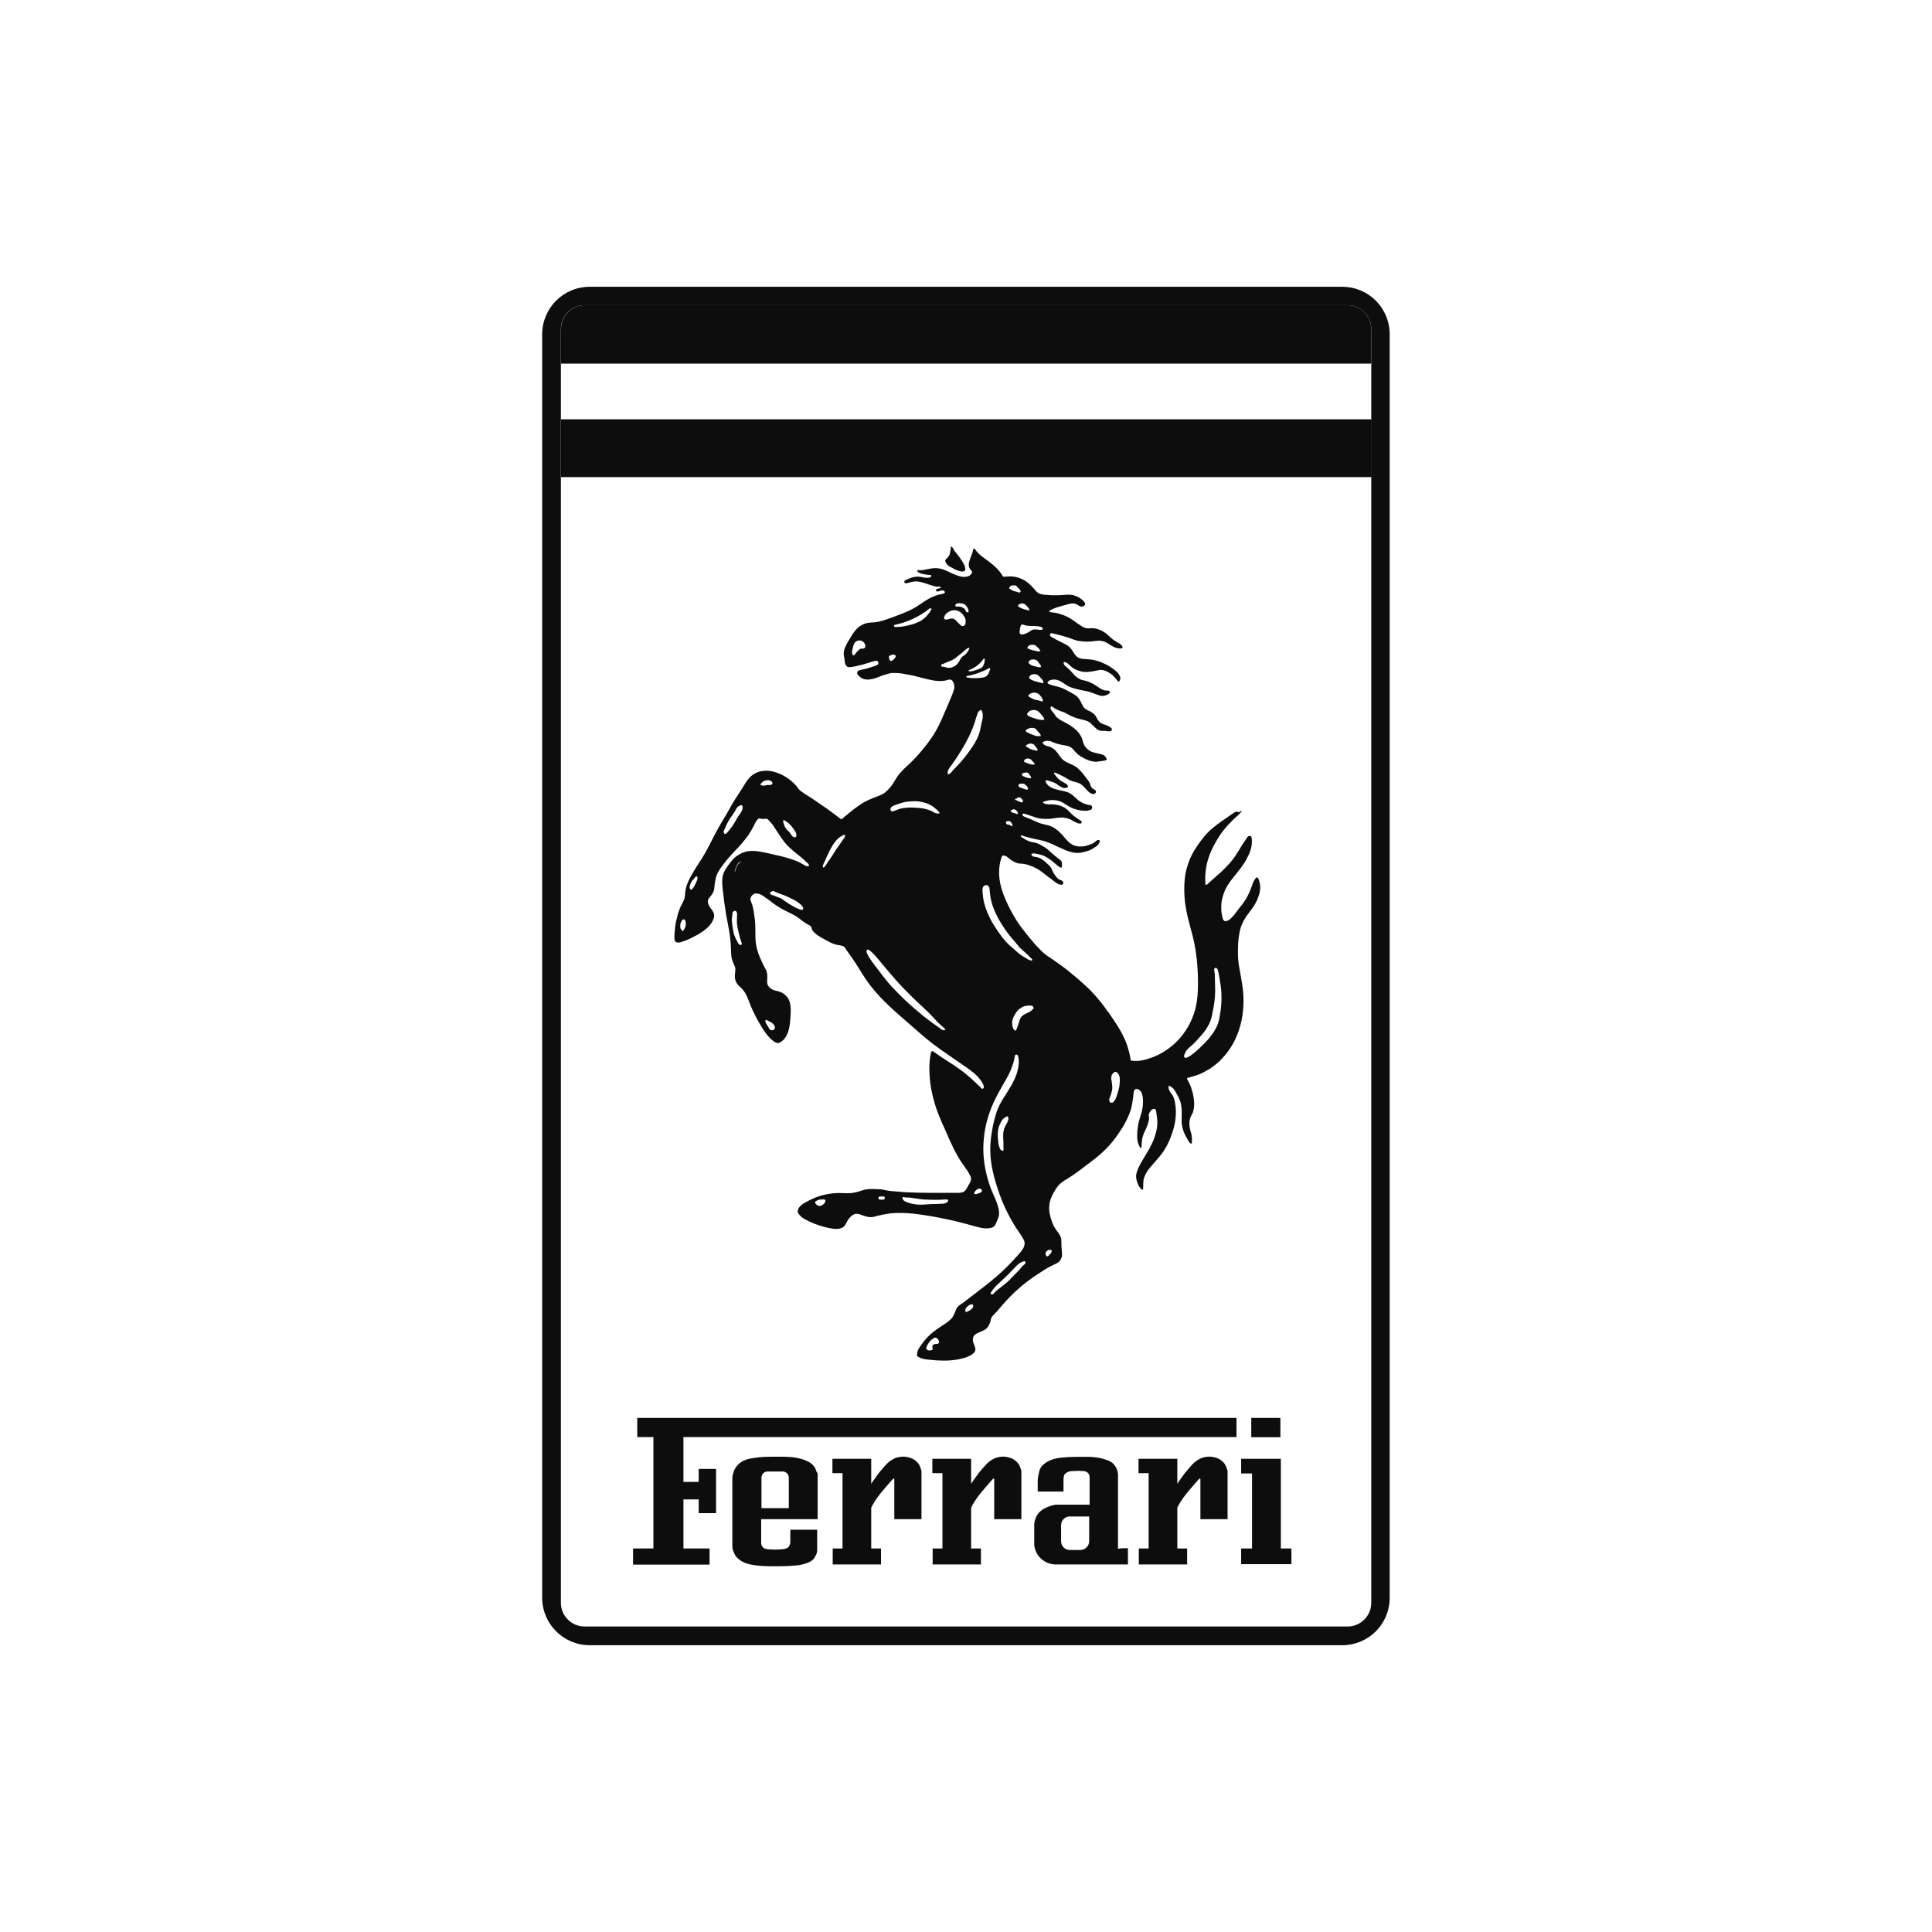
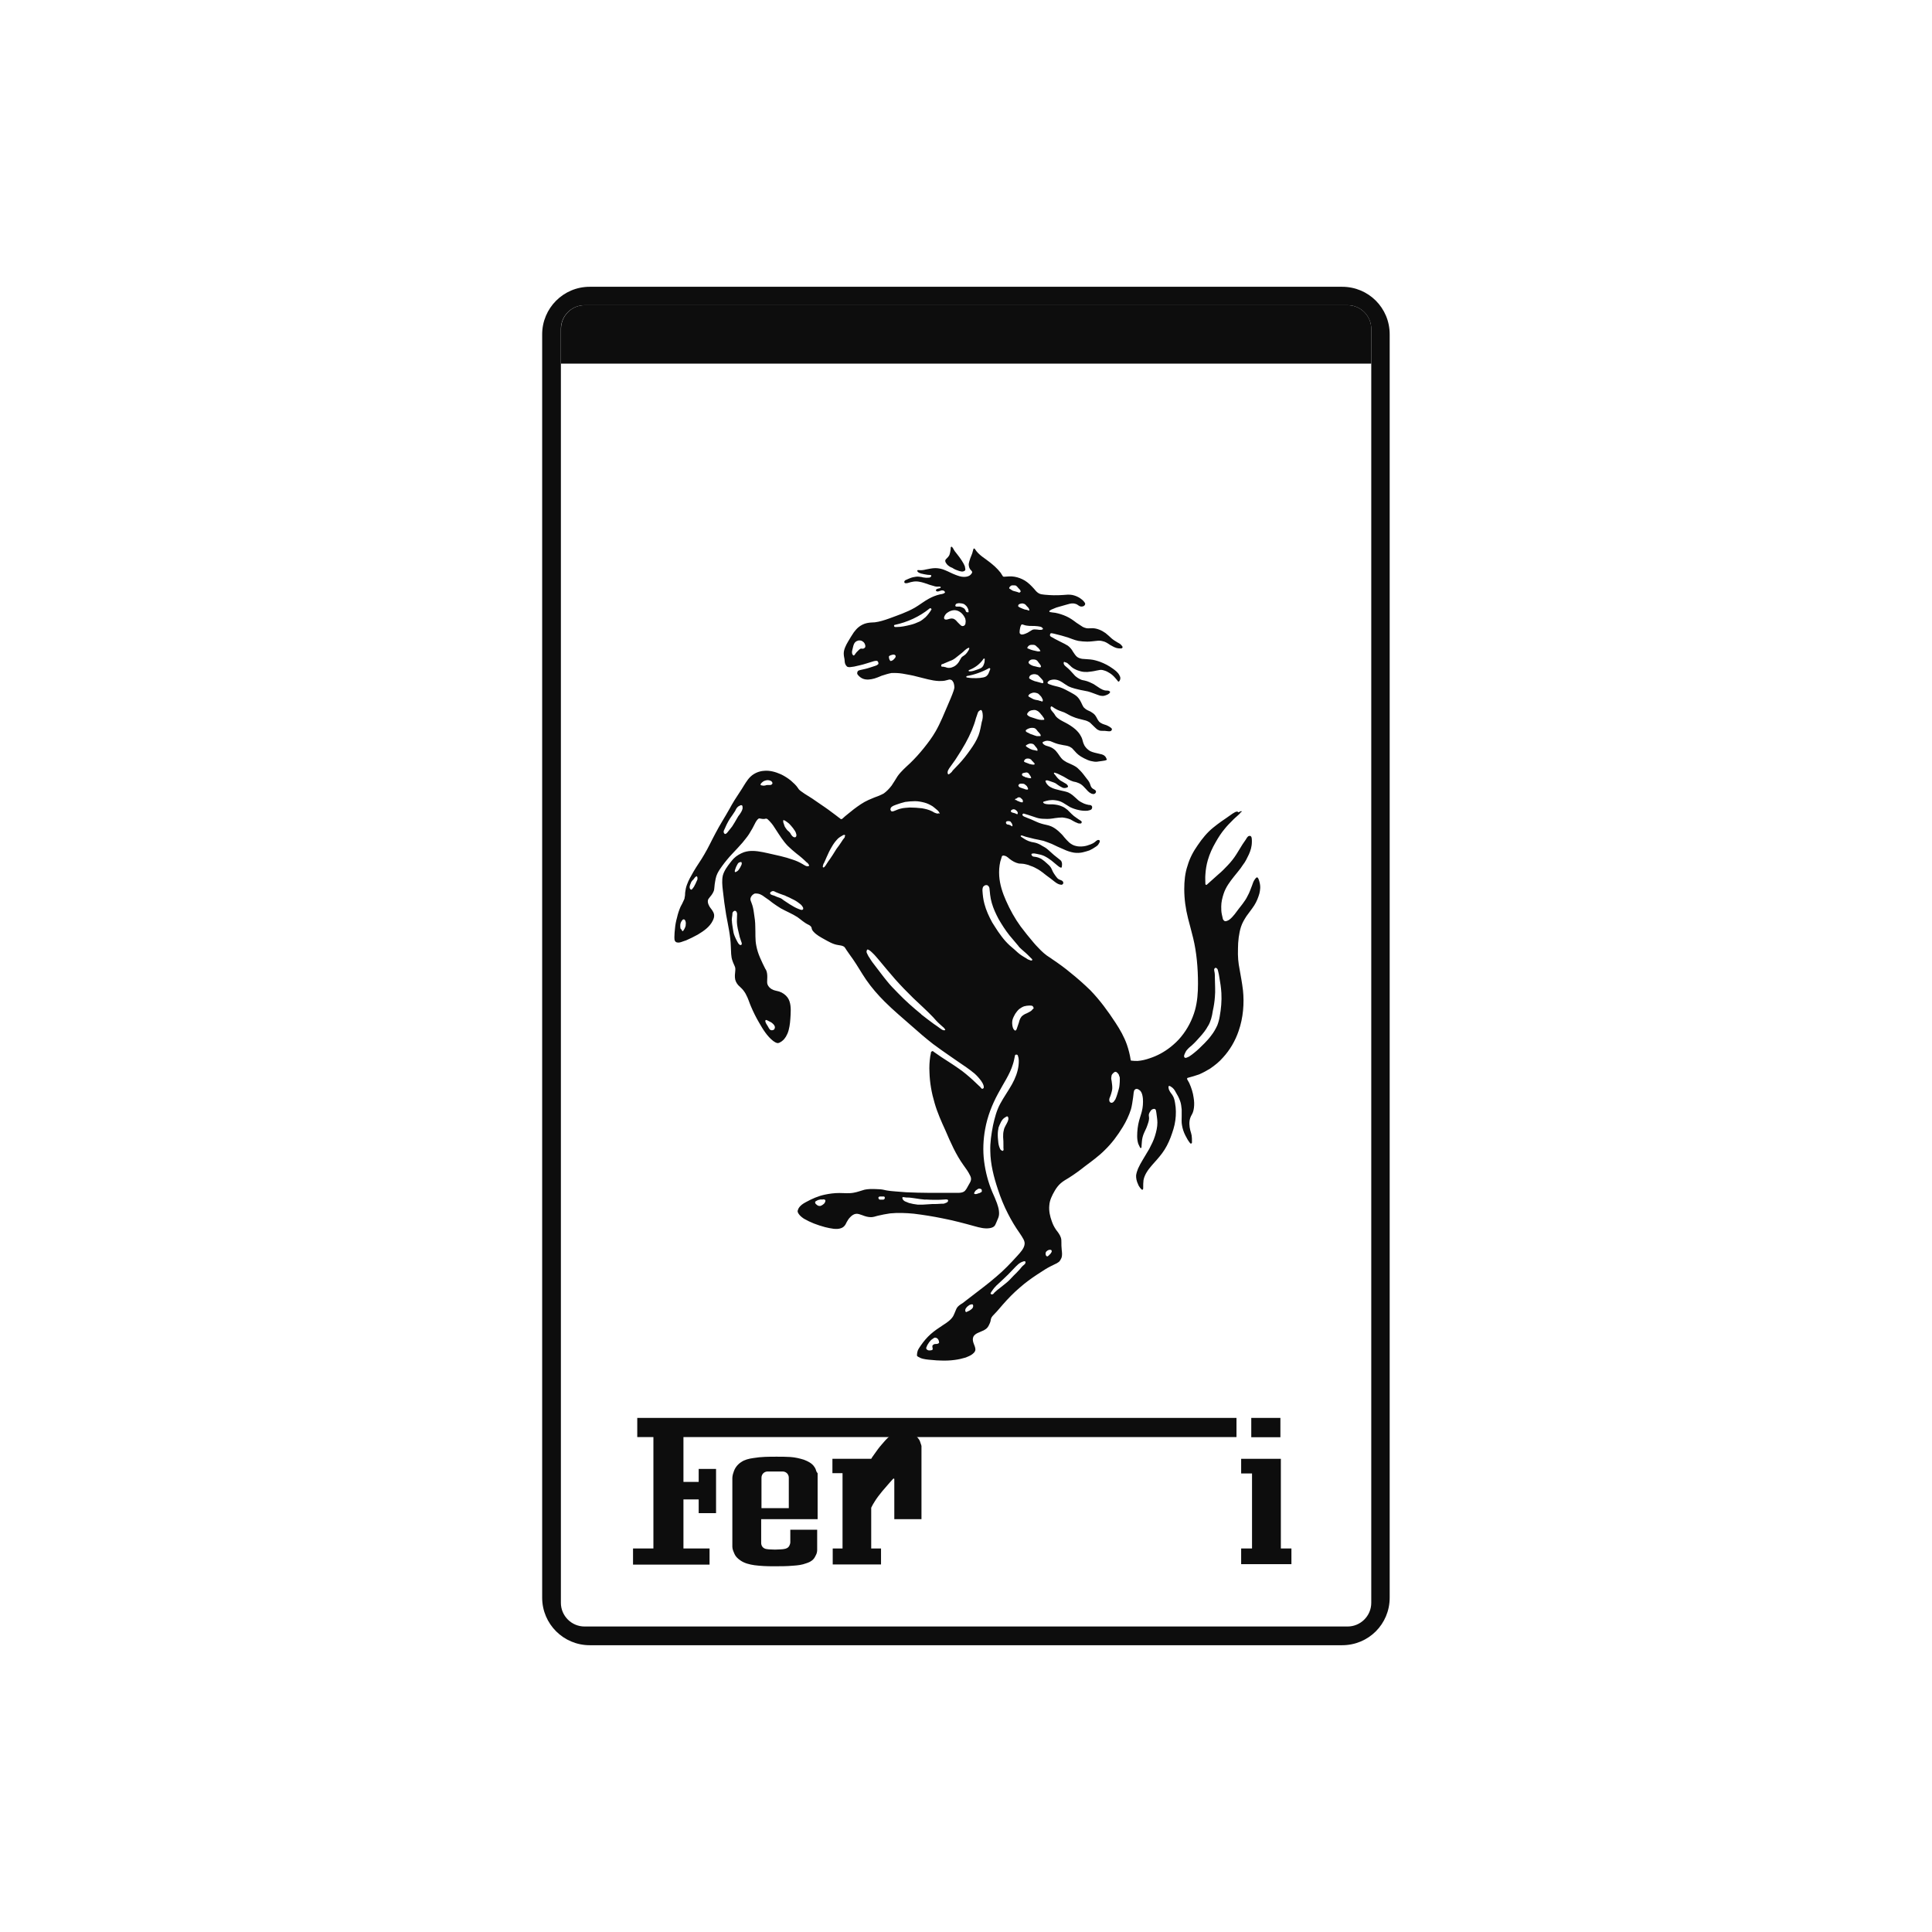
<svg xmlns="http://www.w3.org/2000/svg" id="uuid-0b33c438-bf33-4c1d-a844-15834f4133d5" viewBox="0 0 128 128">
  <defs>
    <style>.uuid-fe07cc00-e6e0-486f-b856-f41d8e4de0cc{fill:#0d0d0d;stroke-width:0px;}</style>
  </defs>
  <g id="uuid-93143bb3-8c04-4b76-b0eb-2ca4d76419bb">
    <path class="uuid-fe07cc00-e6e0-486f-b856-f41d8e4de0cc" d="m85.56,102.59v1.04h-3.33v-1.04h.72v-4.97h-.72v-.97h2.63v5.94h.7Z" />
    <rect class="uuid-fe07cc00-e6e0-486f-b856-f41d8e4de0cc" x="82.9" y="93.94" width="1.93" height="1.28" />
    <polygon class="uuid-fe07cc00-e6e0-486f-b856-f41d8e4de0cc" points="81.92 93.94 81.92 95.21 45.28 95.21 45.28 98.18 46.29 98.18 46.29 97.32 47.44 97.32 47.44 100.25 46.29 100.25 46.29 99.34 45.28 99.34 45.28 102.59 47.01 102.59 47.01 103.66 41.94 103.66 41.94 102.59 43.29 102.59 43.29 95.21 42.22 95.21 42.22 93.94 81.92 93.94" />
-     <path class="uuid-fe07cc00-e6e0-486f-b856-f41d8e4de0cc" d="m81.33,97.48v3.17h-1.8v-2.65s0-.02-.02-.04h-.04s-.05.05-.07.07c-.05.05-.11.13-.16.18-.07.07-.13.16-.2.23-.11.13-.2.23-.31.36-.18.22-.36.45-.5.68-.09.13-.16.27-.23.41v2.7h.65v1.06h-3.2v-1.06h.65v-4.99h-.67v-.95h2.57v1.66c.07-.13.16-.23.23-.34.14-.2.29-.41.45-.59.14-.16.27-.32.43-.47.14-.13.31-.23.49-.31.13-.05.25-.07.4-.09.22-.02.43.02.63.09.11.04.2.09.29.16s.16.14.22.23c.05.09.11.2.14.31.02.05.04.11.05.16Z" />
-     <path class="uuid-fe07cc00-e6e0-486f-b856-f41d8e4de0cc" d="m74.73,102.61v1.04h-4.84c-.72-.05-1.26-.54-1.37-1.26v-1.39c0-.09.02-.16.04-.25.04-.13.07-.23.14-.34.07-.13.16-.23.27-.32.11-.09.23-.16.36-.22.16-.07.34-.13.52-.16.04-.02.09-.02.13-.02h2.21v-1.82c0-.07-.02-.14-.05-.2-.02-.02-.02-.04-.04-.05-.04-.05-.07-.09-.13-.11-.07-.04-.16-.05-.25-.05-.18-.02-.36-.02-.56,0-.14,0-.29,0-.43.07-.07.04-.16.09-.2.16-.04.05-.05.13-.07.27v.86h-1.71v-.72c0-.11.02-.22.04-.31.02-.07.02-.14.04-.2.02-.11.04-.2.09-.29.05-.13.16-.23.27-.32.11-.09.23-.16.36-.22.29-.13.61-.18.92-.2.36-.04.72-.04,1.08-.04s.72-.02,1.08.04c.2.02.41.07.61.14.13.04.23.09.34.14.09.05.16.11.22.18.07.09.14.18.18.29.04.07.05.16.07.23.02.05.02.11.02.16v4.91c.22-.04.43-.04.67-.04Zm-2.57-.5v-1.64h-1.28c-.32,0-.58.25-.58.58v1.06c0,.32.25.58.58.58h.7c.32,0,.58-.27.58-.58Z" />
-     <path class="uuid-fe07cc00-e6e0-486f-b856-f41d8e4de0cc" d="m67.67,97.48v3.17h-1.8v-2.65s0-.02-.02-.04h-.04s-.05.05-.07.07c-.05.05-.11.13-.16.18-.07.07-.13.16-.2.23-.11.13-.2.23-.31.36-.18.22-.36.45-.5.68-.09.13-.16.27-.23.41v2.7h.65v1.06h-3.2v-1.06h.65v-4.99h-.67v-.95h2.57v1.66c.07-.13.16-.23.23-.34.14-.2.29-.41.45-.59.14-.16.27-.32.43-.47.14-.13.31-.23.49-.31.13-.05.25-.07.4-.09.22-.02.43.02.63.09.11.04.2.09.29.16s.16.14.22.23c.07.09.11.2.14.31.02.05.04.11.05.16Z" />
    <path class="uuid-fe07cc00-e6e0-486f-b856-f41d8e4de0cc" d="m63.93,37.57c.02.09.05.18,0,.23-.02.02-.05.04-.09.05-.09.04-.2,0-.29-.02-.14-.05-.27-.09-.38-.16-.05-.04-.11-.07-.18-.09-.13-.07-.25-.16-.32-.29-.04-.05-.05-.13-.04-.18.02-.04.05-.07.09-.11.05-.05.11-.11.14-.16.05-.07.07-.16.09-.25.02-.11.04-.22.04-.31,0-.02,0-.05.04-.05.02-.02.05,0,.05.02t.04.04c.05.07.07.14.13.22.05.07.11.14.18.23.11.13.2.27.29.4.07.11.16.25.22.43Z" />
-     <path class="uuid-fe07cc00-e6e0-486f-b856-f41d8e4de0cc" d="m61.05,97.48v3.17h-1.8v-2.65s0-.02-.02-.04h-.04s-.05.05-.07.07c-.05.05-.11.13-.16.18-.07.07-.13.16-.2.23-.11.13-.2.23-.31.36-.18.22-.36.45-.5.68-.09.13-.16.27-.23.41v2.7h.65v1.06h-3.2v-1.06h.65v-4.99h-.67v-.95h2.57v1.66c.07-.13.16-.23.23-.34.14-.2.29-.41.45-.59.14-.16.27-.32.43-.47.14-.13.31-.23.49-.31.13-.05.25-.07.4-.09.22-.02.43.02.63.09.11.04.2.09.29.16s.16.14.22.23c.07.09.11.2.14.31.02.05.04.11.05.16Z" />
+     <path class="uuid-fe07cc00-e6e0-486f-b856-f41d8e4de0cc" d="m61.05,97.48v3.17h-1.8v-2.65s0-.02-.02-.04h-.04s-.05.05-.07.07c-.05.05-.11.13-.16.18-.07.07-.13.16-.2.23-.11.13-.2.23-.31.36-.18.22-.36.45-.5.68-.09.13-.16.27-.23.41v2.7h.65v1.06h-3.2v-1.06h.65v-4.99h-.67v-.95h2.57c.07-.13.16-.23.23-.34.14-.2.29-.41.45-.59.14-.16.27-.32.43-.47.14-.13.31-.23.49-.31.13-.05.25-.07.4-.09.22-.02.43.02.63.09.11.04.2.09.29.16s.16.14.22.23c.07.09.11.2.14.31.02.05.04.11.05.16Z" />
    <path class="uuid-fe07cc00-e6e0-486f-b856-f41d8e4de0cc" d="m92.07,22.15v83.7c0,1.75-1.4,3.15-3.15,3.15h-49.85c-1.73,0-3.15-1.4-3.15-3.15V22.15c0-1.73,1.4-3.15,3.15-3.15h49.85c1.75,0,3.15,1.4,3.15,3.15Zm-2.79-1.93h-50.55c-.86,0-1.57.7-1.57,1.57v84.4c0,.86.7,1.57,1.57,1.57h50.55c.86,0,1.57-.7,1.57-1.57V21.79c0-.86-.7-1.57-1.57-1.57Z" />
    <path class="uuid-fe07cc00-e6e0-486f-b856-f41d8e4de0cc" d="m54.17,97.63v3.02h-3.74v1.57c0,.22.14.38.36.41.05,0,.11.02.16.02.29.02.52.02.77,0,.11,0,.2-.02.31-.04.07-.02.14-.05.2-.11.05-.05.09-.13.11-.2.02-.05.02-.11.02-.14v-.81h1.78v1.33c0,.11-.02.22-.07.32h0c-.05.11-.11.23-.2.32-.13.13-.29.2-.45.25-.29.11-.56.14-.86.16-.43.04-.88.04-1.35.04-.41,0-.83-.02-1.22-.07-.34-.05-.67-.13-.94-.32-.16-.11-.31-.25-.38-.41-.05-.09-.07-.18-.11-.27-.02-.07-.04-.14-.04-.22v-4.57c0-.09.02-.16.04-.25.04-.14.09-.29.18-.43.09-.14.22-.27.36-.36.23-.16.52-.23.81-.27.52-.09,1.03-.09,1.55-.09.31,0,.61,0,.9.02.31.02.61.09.9.18.13.05.27.11.38.18.11.07.23.16.31.29.07.09.11.2.14.31.05.07.07.11.09.14Zm-1.91,2.29v-2.02c0-.23-.18-.41-.41-.41h-.99c-.23,0-.41.18-.41.41v2.02h1.82Z" />
-     <path class="uuid-fe07cc00-e6e0-486f-b856-f41d8e4de0cc" d="m48.99,57.6c-.04.05-.09.11-.16.16-.04.02-.07.04-.09.04-.04,0-.04-.04-.04-.07,0-.05.02-.11.04-.14.02-.05.04-.11.07-.18.02-.04.05-.09.07-.13.04-.05.07-.09.14-.13.04-.02.07-.02.11-.02.05.04.04.14,0,.23-.05.09-.11.16-.14.23Z" />
    <path class="uuid-fe07cc00-e6e0-486f-b856-f41d8e4de0cc" d="m63.69,40.61c-.11-.09-.23-.16-.38-.18-.14-.02-.29.02-.43.09-.09.05-.18.11-.23.18-.04.05-.07.11-.09.16-.02.05-.02.13.02.16s.11.04.18.02.13-.04.18-.05c.07-.02.14-.02.22,0,.11.04.2.13.27.22.05.05.11.11.16.16.05.05.11.11.18.11.05,0,.11-.02.13-.05.05-.04.07-.11.07-.18.02-.09,0-.18-.02-.27-.05-.11-.13-.25-.25-.36Zm.27,2.75c.07-.07.13-.14.18-.23.02-.04.04-.05.05-.09.02-.04.04-.09.02-.11-.02-.04-.09.02-.16.05-.07.05-.11.09-.16.13-.05.05-.11.11-.18.16-.11.09-.22.18-.34.27-.13.11-.27.2-.43.25-.13.05-.25.11-.38.16-.04.02-.07.04-.13.05-.02,0-.04,0-.04.02-.04.04-.04.09-.02.13.02.02.04.02.07.02.05,0,.09,0,.14.02.05,0,.09.02.14.04.14.04.29.02.41-.04.11-.04.2-.11.27-.18.09-.09.16-.2.22-.32.04-.07.07-.13.13-.18.07-.05.14-.09.2-.14Zm.14-2.79s.07,0,.07-.02v-.05c0-.05-.02-.09-.02-.13-.04-.07-.07-.16-.13-.22-.05-.05-.11-.11-.18-.14-.07-.02-.13-.04-.2-.04-.05,0-.11-.02-.16,0-.05,0-.13.02-.16.07-.02.04-.04.09-.02.11.02.04.05.04.11.04h.18c.05,0,.11.04.16.05.05.04.13.05.16.11.04.04.05.07.07.11,0,.02,0,.04.02.05.02.05.05.05.09.05Zm.27,45.85c-.05,0-.11.02-.16.05-.05.04-.09.07-.14.11-.02.04-.05.05-.07.09-.04.05-.05.09-.05.16,0,.04.02.07.04.09.02.02.05,0,.09-.02.07-.04.13-.05.18-.09s.11-.07.16-.13c.04-.05.07-.14.05-.2,0-.05-.05-.07-.09-.07Zm.65-7.63s-.07-.04-.11-.04c-.05,0-.11,0-.14.04-.04.02-.07.05-.11.07-.02.02-.05.05-.07.09-.04.05-.07.13-.04.14.02.02.05.02.09.02s.07,0,.11-.02c.05-.02.11-.04.16-.05.05-.04.13-.05.14-.11,0-.05,0-.13-.04-.14Zm.23-35.11s-.02-.05-.04-.05-.05,0-.05.02c-.23.34-.56.59-.95.74-.02,0-.04.04-.04.05s.02.04.05.04h.04c.18,0,.34-.07.52-.13.11-.04.2-.07.27-.13s.11-.14.14-.23c.04-.09.05-.2.05-.31Zm.32.59s-.04-.02-.05,0c-.45.25-.95.43-1.46.52-.02,0-.04.02-.04.05,0,.02.02.05.04.05h.04c.2.04.38.04.58.04.16,0,.32-.02.47-.05.09-.02.18-.05.25-.13.07-.07.11-.16.14-.25.02-.05.05-.13.07-.18,0-.02-.02-.04-.04-.05Zm.58,30.49c-.05.2-.05.4-.04.61.02.14.02.31.05.45.02.09.04.16.07.23.02.05.05.13.11.16.04.02.07.04.09.04s.04-.02.05-.05.02-.07,0-.11v-.2c0-.18,0-.38-.02-.56,0-.14,0-.29.04-.43.02-.13.07-.23.13-.34.04-.07.09-.16.13-.25.02-.05.05-.13.05-.2,0-.05-.02-.11-.04-.13-.04-.04-.11,0-.16.04-.14.07-.22.18-.29.31-.07.14-.14.29-.18.43Zm-15.01-6.5c.05,0,.09-.02.13-.04.05-.04.07-.11.07-.18-.02-.09-.07-.16-.14-.22-.07-.07-.14-.11-.25-.16-.09-.05-.2-.11-.23-.07-.02.04-.02.09,0,.13.02.04.02.07.05.11.04.05.07.13.11.18.04.07.07.14.13.2.04.04.09.05.14.05Zm-5.97-6.64s.02.05.04.07c.04.02.09-.07.13-.14.04-.07.05-.11.07-.16.02-.04.02-.07.02-.13s.02-.11,0-.16c0-.05-.02-.09-.05-.14-.02-.04-.05-.05-.09-.05-.05,0-.09.05-.13.11-.07.11-.09.2-.09.31,0,.07,0,.13.02.2.04.02.05.05.09.11Zm22.1-8.62h.05s.05.04.07.05c.02.02.04.02.05.02.04.02.07.02.09.04.04.02.07.02.13.04.04,0,.07.02.09,0,.02-.02.02-.05.02-.07,0-.09-.05-.13-.11-.18-.04-.04-.07-.07-.11-.07-.05-.02-.11,0-.16.04-.02.02-.04.04-.05.04s-.05,0-.07.02-.02.05-.02.09c0-.04,0-.02.02,0Zm.38,30.63c-.16.09-.25.18-.34.27-.16.16-.34.36-.52.54-.2.2-.4.38-.59.56-.13.11-.25.23-.34.34-.05.07-.11.14-.18.25-.04.05-.07.11-.04.13.02.02.05.04.07.04.07,0,.13-.05.16-.11.13-.13.25-.22.38-.32.13-.11.27-.22.4-.32.18-.14.34-.32.5-.49.14-.13.27-.27.4-.41.09-.11.18-.23.29-.31.04-.04.07-.05.09-.11.02-.04.02-.07,0-.11-.05-.05-.16,0-.27.05Zm-.23-29.71s.02-.07,0-.11c-.02-.05-.05-.09-.11-.13-.04-.02-.05-.05-.09-.05-.04-.02-.09-.02-.14,0-.02.02-.05.02-.07.04-.02.02-.04.05-.04.07,0,.04.02.05.05.07.04.02.07.04.11.04.05.02.09.02.14.04.04.02.05.04.09.04.02.02.04.02.05,0Zm.43-1.98c-.05-.02-.13-.02-.2-.02-.05,0-.09,0-.13.04-.02.02-.05.05-.05.07,0,.04.02.07.04.09.05.05.11.07.18.09.05.02.11.04.16.05.04.02.07.04.11.04.05.02.11.02.14,0,.04-.04-.02-.13-.07-.22-.07-.05-.11-.11-.18-.14Zm-22.03,6.46c-.04.05-.05.13-.09.2-.02.05-.04.11-.04.16s0,.09.04.14c.02.02.04.04.05.04.05.02.11-.07.16-.14.04-.05.07-.11.09-.16.02-.02.02-.05.04-.07.04-.07.05-.13.09-.2.02-.05.05-.09.05-.14s0-.11-.02-.14t-.04-.04s-.09.05-.13.11c-.05.07-.09.13-.14.16-.02.04-.05.07-.07.09Zm22.06-6.93s.09.04.13.04c.07.02.13.04.22.05h.09s-.02-.13-.09-.2c-.05-.09-.09-.14-.14-.16-.05-.04-.14-.02-.23,0-.05.02-.11.02-.13.05-.02.02-.02.05-.02.09,0,.02.02.05.04.05.02.04.07.05.14.07Zm.14,12.04c.05.04.11.07.18.09.05.02.09.04.14.04.02,0,.04-.02.05-.04.02-.04-.05-.09-.09-.13-.09-.09-.14-.14-.22-.22-.14-.14-.36-.31-.52-.47-.04-.04-.07-.07-.09-.11-.2-.23-.4-.47-.59-.7-.27-.34-.5-.7-.72-1.08-.18-.34-.34-.68-.45-1.06-.05-.18-.09-.36-.11-.54-.02-.13-.02-.25-.04-.38,0-.07-.02-.14-.07-.2-.04-.04-.07-.07-.13-.07-.04,0-.07,0-.11.02-.07.04-.13.09-.14.16-.02.05-.02.11-.02.18.02.31.05.59.13.88.11.43.31.86.52,1.24.13.2.25.4.38.59.16.23.32.45.5.65.18.2.38.38.58.54.14.13.29.27.45.38.14.09.25.16.36.22Zm-16.11-3.87c.13.09.27.18.41.27.16.09.32.2.49.27.07.04.14.05.23.09.05.02.13.02.16-.02.02-.02.02-.09,0-.13-.02-.05-.05-.07-.07-.11-.05-.07-.13-.13-.2-.18-.14-.11-.29-.2-.45-.27-.13-.07-.25-.13-.38-.18-.07-.04-.14-.07-.22-.09-.14-.05-.31-.11-.47-.18-.07-.04-.16-.09-.23-.07-.04,0-.07.04-.11.05-.04.04-.05.05-.05.09s.04.07.07.09c.05.02.09.04.14.05.07.02.14.05.22.09.09.04.16.05.25.09.05.02.13.07.2.13Zm16.34-9.02c.05.02.13.04.2.04.04,0,.07,0,.09-.02.04-.04-.04-.11-.09-.16-.02-.04-.05-.05-.07-.07-.04-.04-.05-.09-.11-.11-.07-.05-.16-.05-.25-.04-.07.02-.13.05-.16.13-.02.02-.02.04-.02.04,0,.04.04.05.07.07.14.05.23.09.34.13Zm-13.73,28.85h-.16s-.05,0-.09.02c-.05,0-.09.02-.14.05-.05.02-.11.05-.13.11,0,.04.02.07.04.11.04.04.07.05.11.09.05.04.11.05.18.05.04,0,.09-.04.13-.05.05-.04.11-.07.16-.13.05-.07.09-.18.05-.22-.05-.04-.11-.04-.14-.04Zm-5.58-26.06c-.13.09-.18.2-.23.31-.11.18-.23.34-.34.5-.09.14-.16.27-.23.41-.05.11-.09.2-.14.31-.04.07-.07.14-.05.22.02.04.04.07.07.09.05.02.13-.04.18-.11.07-.09.13-.16.2-.25.04-.05.07-.09.11-.14.05-.09.13-.2.18-.29.07-.13.14-.25.22-.38.07-.09.14-.18.2-.29.04-.07.07-.14.09-.23,0-.07,0-.18-.04-.2-.05-.04-.14,0-.2.05Zm7.52-10.31c-.02.07-.02.14,0,.22.02.05.05.09.09.11.05,0,.09-.07.13-.13.02-.04.05-.05.07-.09.04-.04.09-.09.13-.13.05-.05.11-.11.18-.11.05,0,.09.02.14,0,.04,0,.07-.04.11-.07.04-.07.02-.16-.02-.25s-.11-.14-.18-.18c-.07-.04-.14-.04-.22-.04-.07.02-.14.04-.2.09-.09.07-.13.18-.16.29-.02.09-.04.18-.07.29Zm12.51,1.04c-.02-.05-.04-.09-.07-.13-.04-.05-.07-.09-.11-.14-.02-.02-.04-.05-.05-.07-.04-.04-.07-.07-.13-.09s-.13-.02-.18-.02c-.09,0-.16.02-.23.09-.04.04-.07.09-.05.13,0,.04.04.05.07.09.05.04.11.07.16.09.07.04.18.05.25.07s.14.04.23.05c.04,0,.07.02.09-.02.02-.02.02-.04.02-.05Zm-.11,4.63h.07c.05-.02,0-.13-.05-.18-.05-.05-.09-.11-.13-.14-.02-.02-.04-.05-.05-.07-.04-.04-.07-.09-.11-.11-.05-.04-.14-.05-.22-.05s-.16.02-.23.05c-.04.02-.09.04-.13.07-.04.02-.05.05-.05.07-.02.05.07.11.16.14.09.05.16.09.25.11.11.04.22.09.32.11h.16Zm-18.19,3.28c.05-.02.11-.04.16-.04h.13c.05,0,.11,0,.14-.02.04-.02.05-.04.07-.07.02-.04,0-.07-.02-.11-.04-.07-.11-.09-.18-.11-.07-.02-.14-.02-.22,0-.09.02-.16.05-.23.11-.04.04-.07.05-.11.11-.02.02-.02.05-.02.07,0,.04.05.04.11.05.07.02.11.02.16,0Zm18.45-6.91c-.02-.07-.07-.11-.11-.16-.04-.04-.09-.09-.13-.14l-.11-.11s-.07-.04-.13-.05c-.07-.02-.16-.02-.23,0-.07.02-.16.05-.2.13-.02.04-.04.09-.02.13.02.02.04.04.05.04.07.04.14.09.22.11.07.04.14.05.22.07.07.02.14.04.25.07.07.02.16.05.18.02.02-.02.02-.05,0-.09Zm-20.01,11.97s-.07,0-.11.02c-.07.02-.11.07-.14.13-.02.04-.05.09-.07.13-.04.07-.05.13-.07.18-.02.05-.04.11-.04.14s0,.07.04.07c.02,0,.05-.02.09-.04.09-.05.13-.11.16-.16.05-.07.09-.14.14-.25.04-.07.05-.18,0-.22Zm24.58,15.01c0,.07-.02.14-.04.22-.02.09-.05.18-.09.29-.04.09-.07.16-.07.25,0,.05.02.11.05.14s.09.05.14.04c.04-.02.07-.04.09-.05.05-.05.09-.13.13-.18.05-.11.09-.23.13-.36.05-.2.13-.38.14-.58.02-.14.02-.29.02-.43,0-.05,0-.09-.02-.13-.02-.05-.04-.09-.05-.14-.05-.07-.13-.18-.22-.18-.04,0-.07.02-.09.04-.05.04-.09.07-.13.13-.04.05-.04.11-.05.18-.02.09,0,.18.02.27.02.16.05.34.04.5Zm-12.27,17.06c-.04.05-.07.13-.05.18.02.04.04.05.07.07.05.04.11.04.16.04.07,0,.16-.02.18-.05.02-.04.02-.09,0-.14,0-.05-.02-.09,0-.13.02-.04.04-.05.07-.07.05-.04.13-.04.2-.04s.14-.04.16-.07c.02-.02,0-.05,0-.09-.02-.09-.05-.16-.13-.22-.04-.02-.09-.04-.13-.04s-.07.02-.11.05c-.07.05-.14.09-.2.16-.07.07-.11.14-.16.22-.04.05-.05.09-.07.13Zm.16-48.86c-.67.54-1.46.9-2.3,1.08-.04,0-.05.04-.05.07s.04.07.07.07h.13c.29,0,.59-.07.88-.14.22-.05.41-.13.61-.22.14-.07.27-.18.4-.29.14-.14.27-.31.38-.49.02-.04.02-.05-.02-.09-.04-.02-.07-.02-.09,0Zm-.54,26.89c.27.22.54.41.83.63.14.09.29.2.41.29.07.05.14.11.25.13.04,0,.07,0,.09-.02.02-.02-.02-.07-.04-.09-.04-.05-.07-.09-.13-.13-.05-.05-.14-.13-.2-.18-.16-.14-.29-.29-.43-.45-.41-.43-.88-.85-1.31-1.26-.41-.4-.81-.81-1.21-1.26-.38-.43-.76-.9-1.08-1.28-.13-.14-.23-.29-.45-.49-.11-.11-.27-.23-.32-.18-.02.02-.04.09-.04.14s.04.11.05.14c.04.07.07.16.13.23.13.22.27.41.43.61.18.23.34.45.52.68.07.09.13.16.2.25.23.29.49.56.76.83.47.49.99.95,1.53,1.39Zm.27,12.27c-.23-.02-.47-.05-.7-.09-.16-.02-.32-.05-.47-.05-.07,0-.14,0-.23-.02-.04,0-.09-.02-.11,0-.04.04,0,.13.04.18.04.04.07.07.11.09.09.04.18.07.27.11.18.05.38.09.58.11h.34c.22-.02.41-.02.63-.04.2,0,.4,0,.59-.02h.13c.05,0,.09-.02.14-.04.05-.02.11-.04.14-.07.04-.04.05-.09.04-.13-.02-.05-.14-.05-.23-.04-.23.02-.38.02-.56.02-.23,0-.47,0-.7-.02Zm18.73-11.52c-.14.27-.34.52-.56.76-.16.18-.32.36-.52.54-.11.09-.22.18-.31.29-.07.07-.11.16-.16.27-.02.05-.05.11-.04.18,0,.02.02.05.04.07.07.05.18-.02.29-.07.14-.09.23-.16.34-.25.23-.18.45-.4.68-.63.16-.16.32-.34.45-.52.16-.2.29-.43.4-.67.07-.18.13-.4.16-.59.09-.5.14-1.03.11-1.55-.02-.34-.07-.68-.13-1.01-.02-.14-.05-.31-.09-.45-.02-.05-.02-.13-.07-.16-.02-.02-.05-.05-.09-.05s-.07.04-.09.07c-.02.05,0,.09,0,.14.04.16.04.32.04.5,0,.4.04.81,0,1.21-.02.31-.07.63-.14.94-.05.36-.14.7-.31.99Zm-21.81,11.5s.05.02.09.02h.18s.07,0,.09-.04c.04-.04.04-.09.02-.13-.02-.04-.05-.04-.09-.04h-.23s-.07.02-.09.05v.07s.02.04.04.05Zm-9.74-18.48c0,.18.04.38.07.58.02.16.05.31.11.45.05.13.11.25.18.38.04.07.07.13.13.18.02.02.05.05.09.04.02,0,.04,0,.05-.02.05-.04.02-.14-.02-.23-.04-.11-.05-.18-.09-.27,0-.04-.02-.05-.02-.09-.04-.16-.07-.32-.11-.47-.02-.11-.04-.22-.05-.32-.02-.18,0-.36,0-.54,0-.07.02-.14-.02-.23-.02-.04-.05-.09-.09-.09-.04-.02-.09,0-.13.04-.07.05-.07.14-.07.23-.02.13-.04.25-.04.38Zm33.71-7.16c-.04.07-.09.11-.14.16-.14.13-.29.25-.41.38-.18.18-.34.34-.5.54-.23.27-.43.58-.61.9-.22.38-.4.77-.52,1.19-.09.31-.14.63-.16.95-.02.22,0,.41,0,.63,0,.02.02.05.04.05.02.02.05,0,.07-.02.25-.23.5-.45.76-.68.22-.18.41-.38.61-.59.22-.23.41-.47.58-.74.14-.22.27-.43.4-.65.07-.11.14-.2.22-.32.05-.09.13-.22.2-.23.04-.02.07-.02.11,0,.09.04.09.22.09.36,0,.36-.09.61-.2.86-.11.23-.23.49-.4.7-.18.29-.4.52-.59.77-.27.34-.54.7-.68,1.13-.09.27-.16.56-.16.85,0,.18,0,.34.04.52.02.09.04.2.07.31.02.05.05.09.11.13.07.04.2-.02.29-.07.16-.11.27-.25.38-.38.16-.22.34-.45.52-.68.13-.18.25-.34.34-.54.13-.22.2-.47.29-.68.05-.14.09-.29.2-.43.04-.05.07-.09.11-.11.09-.02.14.14.18.29.09.32.05.54,0,.77-.07.25-.18.54-.34.79-.16.25-.36.49-.52.72-.14.22-.27.43-.36.7-.14.43-.2.99-.2,1.42-.02.58.02.97.11,1.42.07.41.16.86.22,1.37.09.85.02,1.82-.29,2.7-.22.65-.58,1.26-1.03,1.75-.25.29-.54.52-.86.74-.23.14-.47.27-.72.38-.25.09-.5.16-.76.23-.02,0-.04.02-.04.04v.05c.05.09.09.16.14.25.14.31.25.65.29.97.04.23.05.45.02.68-.02.14-.05.29-.13.43-.04.07-.09.16-.11.23-.09.25-.07.56,0,.83.04.13.07.23.09.34.02.13.02.27.02.41v.07s-.02.05-.05.05c-.02.02-.05,0-.07-.02-.13-.16-.23-.34-.32-.52-.11-.22-.18-.43-.22-.67-.04-.2-.02-.41-.02-.61v-.43c-.02-.2-.04-.4-.11-.58-.07-.2-.18-.4-.29-.58-.07-.14-.16-.27-.32-.36-.05-.04-.11-.05-.13-.04-.02.02-.04.07-.02.11,0,.07.02.13.05.18.05.13.16.23.22.34.09.14.13.31.16.49.07.38.07.77.02,1.15-.05.4-.18.77-.32,1.15-.14.36-.32.72-.56,1.04-.2.27-.43.52-.67.79-.25.29-.49.61-.56.99-.02.16-.02.32-.02.49v.07s-.02.05-.04.07c-.02.02-.05,0-.07-.02-.02-.02-.04-.05-.07-.07-.07-.09-.13-.18-.16-.27-.09-.18-.14-.4-.13-.59.02-.14.07-.31.13-.45.09-.2.2-.4.31-.58.14-.23.29-.49.43-.72.14-.27.29-.56.38-.86.09-.29.16-.59.16-.88,0-.22-.04-.41-.07-.67-.02-.11-.02-.2-.09-.23-.04-.02-.09-.02-.14,0-.05.02-.11.05-.14.11-.07.09-.13.2-.13.29,0,.07.02.14.02.2,0,.09-.02.16-.04.25-.04.14-.09.27-.14.4-.09.2-.2.4-.25.61-.05.18-.05.38-.07.58v.09s-.02.04-.04.05c-.02,0-.05,0-.05-.02-.05-.09-.09-.18-.13-.27-.05-.16-.07-.34-.07-.5,0-.34.04-.7.13-1.03.05-.2.13-.4.18-.61.07-.27.09-.56.07-.85-.02-.18-.05-.36-.16-.5-.05-.05-.13-.11-.2-.13-.07-.02-.14,0-.18.05-.05.04-.05.11-.07.18-.02.13-.02.23-.04.34-.04.25-.07.52-.14.77-.13.41-.32.81-.54,1.17-.34.56-.74,1.1-1.21,1.55-.4.4-.85.72-1.3,1.06-.34.27-.68.52-1.06.76-.18.11-.38.22-.54.36-.16.14-.29.31-.4.5-.18.31-.34.63-.36.97-.04.36.05.74.16,1.04.07.2.14.36.29.58.11.14.25.32.31.5.04.11.04.22.04.31,0,.16,0,.32.02.5.02.18.05.38-.02.56-.04.09-.09.18-.16.25-.09.07-.2.13-.32.18-.14.07-.29.14-.43.22-.23.13-.45.29-.68.43-.41.27-.81.56-1.17.88-.4.34-.77.72-1.12,1.12-.18.2-.34.41-.54.61-.09.09-.18.18-.23.29-.02.07-.04.14-.05.22-.02.07-.05.14-.09.22-.05.11-.11.2-.2.27-.07.05-.16.11-.25.14-.09.04-.16.07-.25.11-.13.05-.25.13-.32.23-.05.09-.07.2-.05.31.02.13.07.23.11.34.04.11.07.23.04.32-.04.11-.13.18-.22.25-.13.09-.27.14-.41.2-.23.07-.49.13-.74.16-.29.04-.59.05-.88.04-.22,0-.41-.02-.63-.04-.25-.02-.54-.04-.77-.14-.05-.04-.11-.05-.16-.09-.04-.02-.04-.05-.05-.07,0-.11.02-.22.05-.31.05-.13.13-.23.2-.34.2-.29.41-.54.67-.77.25-.22.52-.4.81-.59.25-.16.52-.34.67-.59.05-.09.09-.2.13-.29.04-.09.07-.18.11-.25.09-.14.23-.23.38-.32.18-.13.34-.27.52-.4.58-.45,1.17-.88,1.73-1.37.49-.41.92-.86,1.4-1.39.2-.22.4-.45.45-.68.04-.14,0-.29-.07-.41-.07-.13-.16-.27-.25-.4-.29-.41-.54-.83-.76-1.26-.27-.52-.49-1.06-.68-1.64-.27-.81-.49-1.67-.5-2.52-.02-.58.07-1.13.18-1.71.11-.49.23-.97.47-1.42s.54-.86.79-1.31c.22-.4.38-.81.43-1.24.02-.22.04-.43-.04-.63v-.02c-.02-.05-.05-.07-.11-.07s-.09.04-.09.09c-.04.18-.07.36-.13.54-.2.68-.65,1.31-.99,1.96-.4.74-.7,1.51-.85,2.34-.13.7-.16,1.44-.07,2.14s.27,1.39.54,2.03c.11.25.22.49.31.74.05.16.11.32.13.5.02.16.02.32-.04.47-.04.11-.09.2-.13.31-.04.07-.05.14-.11.22-.07.09-.2.14-.34.16-.32.05-.67-.04-.99-.13-.72-.2-1.4-.38-2.12-.52-.63-.13-1.26-.23-1.91-.31-.52-.05-1.06-.07-1.57-.02-.27.04-.54.09-.83.16-.14.04-.29.09-.43.09-.2,0-.38-.05-.58-.13-.14-.05-.29-.11-.43-.09-.14.02-.27.11-.38.23-.09.09-.16.2-.22.31-.05.09-.07.16-.13.23-.07.09-.14.14-.25.18-.29.11-.68.02-1.06-.07-.52-.14-.97-.31-1.4-.56-.13-.09-.25-.18-.34-.31-.04-.05-.05-.09-.07-.14-.02-.07.02-.14.05-.22.11-.2.29-.32.5-.43.4-.22.81-.4,1.24-.49.32-.07.65-.11.97-.11s.65.04.95-.02c.25-.04.49-.14.72-.2.23-.05.49-.05.74-.04.2,0,.41.02.54.05.11.02.14.04.25.05.22.04.74.07,1.22.11,1.04.05,2,.04,2.84.04h.61c.13,0,.27-.02.36-.07.14-.07.22-.25.31-.41.07-.13.16-.25.18-.38.02-.11-.02-.22-.07-.31-.11-.23-.27-.45-.43-.67-.49-.68-.85-1.49-1.19-2.29-.27-.59-.54-1.19-.72-1.82-.2-.67-.32-1.35-.34-2.03-.02-.36,0-.72.05-1.06.02-.09.04-.18.05-.27,0-.04.04-.05.07-.07.04-.02.07-.02.09.02.18.13.34.23.52.36.38.25.77.49,1.15.76.34.23.65.5.95.77.13.13.25.23.38.36.05.05.11.09.14.14.02.04.05.05.07.07h.07s.04-.04.05-.05c.02-.04,0-.09,0-.14-.04-.13-.09-.22-.16-.32-.13-.18-.29-.36-.45-.5-.18-.14-.36-.29-.54-.41-.36-.25-.74-.5-1.12-.77-.36-.25-.72-.5-1.08-.77-.49-.38-.94-.77-1.39-1.17-.61-.54-1.24-1.06-1.82-1.64-.45-.45-.86-.92-1.22-1.44-.31-.45-.58-.94-.88-1.37-.14-.2-.29-.4-.43-.61-.05-.07-.09-.16-.16-.22-.11-.07-.25-.09-.4-.11-.34-.05-.63-.23-.94-.4-.23-.13-.49-.27-.67-.47-.07-.07-.13-.16-.14-.27,0-.02-.02-.04-.02-.05-.04-.07-.13-.13-.2-.16-.29-.14-.49-.34-.72-.5-.34-.22-.74-.38-1.1-.58-.18-.11-.36-.23-.54-.36-.16-.13-.32-.25-.49-.36-.11-.09-.22-.16-.36-.22-.11-.04-.23-.05-.34-.04-.09.04-.18.11-.23.2-.02.04-.04.07-.05.13-.02.09.04.2.07.29.09.22.13.45.16.67.05.31.09.59.09.92.02.41-.02.85.07,1.26.05.27.14.54.25.79.11.25.22.49.34.72.04.05.07.11.09.18.05.16.05.34.04.52,0,.11-.02.23.02.34.05.13.14.23.27.31.14.09.32.11.5.16.22.07.43.22.56.4.22.31.22.74.2,1.13-.02.36-.04.7-.13,1.03-.04.16-.11.31-.18.43-.07.11-.14.2-.23.27-.05.05-.13.09-.2.13-.05.02-.11.04-.16.02-.09-.02-.16-.07-.25-.13-.41-.32-.68-.77-.94-1.22-.2-.34-.38-.7-.54-1.08-.11-.25-.18-.52-.32-.77-.05-.11-.13-.22-.2-.31-.09-.11-.2-.2-.31-.31-.13-.14-.22-.32-.23-.52-.02-.22.05-.43.02-.65-.04-.14-.13-.29-.18-.45-.11-.29-.09-.61-.11-.94-.02-.72-.18-1.4-.31-2.11-.09-.54-.16-1.06-.22-1.62-.04-.34-.07-.68,0-.99.09-.32.29-.59.5-.86.07-.09.14-.18.23-.27.18-.18.43-.32.67-.41.11-.04.2-.05.31-.07.4-.05.83.04,1.24.13.58.13,1.17.25,1.67.43.22.07.43.16.65.29.07.05.16.09.23.13.04.02.09.02.14.02.04,0,.07-.02.07-.04.02-.02,0-.05-.02-.07-.04-.07-.07-.11-.13-.14-.2-.2-.43-.4-.67-.58-.22-.18-.41-.34-.59-.52-.31-.32-.54-.7-.79-1.08-.11-.18-.23-.36-.38-.52-.04-.05-.09-.09-.14-.14-.02-.02-.04-.04-.05-.04-.05-.04-.13-.02-.2,0-.07,0-.14,0-.22-.02-.04,0-.07-.02-.11-.02-.02,0-.05.02-.07.04-.07.05-.11.13-.16.2-.14.29-.29.56-.45.81-.13.2-.29.38-.43.56-.22.25-.45.5-.68.74-.13.14-.25.27-.36.41-.11.13-.2.25-.31.4s-.22.31-.31.49c-.11.22-.14.47-.18.72-.02.14-.02.29-.05.41-.05.14-.14.29-.25.41-.05.07-.11.13-.14.2-.04.13,0,.27.07.4.05.11.14.2.2.29s.11.18.13.29c.02.14-.02.27-.09.41-.2.41-.59.68-.99.92-.25.14-.52.27-.77.38-.11.04-.22.07-.32.11-.11.04-.22.05-.32.02-.04-.02-.07-.04-.09-.07-.05-.07-.05-.18-.05-.27,0-.2.02-.38.04-.58.02-.25.07-.49.14-.74.05-.23.13-.47.23-.7.07-.13.14-.25.2-.4.04-.07.07-.14.07-.22.04-.13.02-.25.04-.36.02-.16.05-.31.11-.47.11-.31.27-.58.43-.86.23-.4.5-.76.72-1.15.27-.45.49-.94.74-1.4.29-.56.63-1.08.92-1.6.11-.2.22-.4.34-.59.16-.25.34-.52.5-.77.09-.14.16-.27.25-.4.09-.14.2-.29.32-.4.23-.22.56-.36.88-.38.38-.04.77.07,1.13.23.23.11.45.25.65.41.18.16.36.32.47.49.04.05.05.09.11.14.07.07.22.16.34.25.38.23.65.41.9.59.29.2.61.41.92.65.14.11.31.22.45.34.04.02.07.05.09.07.04.04.09.04.14,0,.23-.22.5-.41.76-.63.31-.23.61-.45.97-.61.25-.11.52-.22.72-.29.11-.05.2-.09.29-.14.18-.13.36-.31.52-.52.14-.2.27-.43.4-.63.23-.32.54-.59.83-.86.32-.31.61-.63.9-.99.29-.36.56-.72.79-1.12.32-.56.56-1.17.81-1.75.13-.31.27-.61.38-.94.02-.07.05-.16.05-.23,0-.09-.02-.2-.05-.29-.04-.07-.07-.14-.13-.18-.04-.02-.09-.04-.13-.04-.07,0-.14.04-.22.05-.16.05-.32.05-.49.05-.49-.02-.97-.18-1.44-.29-.32-.09-.65-.14-.97-.2-.25-.04-.49-.05-.74-.04-.22.04-.43.11-.65.18-.16.07-.31.13-.47.18-.25.07-.52.11-.76.02-.13-.05-.23-.13-.32-.23-.04-.04-.07-.09-.07-.14s.02-.11.05-.14c.04-.05.11-.05.16-.07.22-.05.43-.09.63-.16.11-.04.23-.07.34-.11.05-.02.13-.04.18-.09.04-.02.05-.05.05-.09s-.02-.07-.04-.11-.07-.05-.11-.05c-.05,0-.09.02-.14.02-.18.05-.34.11-.52.16-.27.09-.54.14-.79.2-.09.02-.18.02-.29.04-.05,0-.11,0-.16-.02-.05-.02-.07-.07-.11-.11-.09-.14-.07-.25-.09-.4-.02-.11-.05-.23-.05-.38,0-.25.14-.54.29-.79.13-.23.25-.41.38-.61.09-.11.18-.23.29-.32.16-.14.38-.25.58-.29.18-.04.36-.04.52-.05.32-.04.63-.14.94-.25.59-.22,1.17-.41,1.71-.72.31-.18.59-.41.92-.59.23-.13.49-.23.74-.29.09-.02.18-.02.27-.07.02-.02.05-.04.07-.05,0-.04-.02-.07-.04-.09-.04-.04-.07-.05-.11-.05-.07-.02-.14.02-.22.04-.05.02-.11.04-.16.02-.04,0-.05-.02-.07-.05-.02-.04.02-.07.04-.09.04-.02.07-.04.09-.04s.05-.02.09-.02c.04-.02.09-.02.09-.05v-.05s-.05-.02-.11-.02c-.14.02-.25,0-.36-.04-.13-.04-.27-.07-.41-.13-.16-.05-.32-.11-.49-.14-.18-.04-.36-.04-.52,0-.13.02-.23.07-.36.09-.05,0-.11,0-.13-.02-.04-.04-.04-.09,0-.14.02-.04.07-.05.11-.07.11-.05.2-.09.31-.13.11-.04.22-.05.32-.07.13-.02.25,0,.38.02.07.02.14.04.23.04.07.02.16,0,.25,0,.05,0,.11-.02.14-.07.02-.02.02-.05.02-.07-.02-.04-.07-.04-.13-.04-.16,0-.25-.04-.36-.05-.05-.02-.11-.02-.18-.04-.07-.02-.16-.05-.22-.11-.02-.02-.04-.05-.04-.07s.02-.05.04-.05h.04c.18.02.34,0,.49-.04.2-.04.43-.09.63-.09.22,0,.45.05.65.14.23.09.45.22.7.31.18.07.36.13.54.13.13,0,.27-.02.38-.09.05-.04.09-.07.13-.13.02-.04.04-.07.04-.09,0-.07-.09-.13-.14-.2-.07-.11-.09-.23-.09-.34.02-.14.07-.27.11-.4.05-.14.13-.29.16-.45.02-.05.02-.09.04-.14,0-.02.02-.04.04-.04s.04,0,.05.02c.07.11.14.2.23.29.16.16.34.29.54.43.2.14.38.29.56.45.14.13.27.27.38.41.05.07.09.14.14.22.02.04.05.05.09.05.23-.02.47-.04.7,0,.23.04.47.13.67.25.23.14.41.32.61.54.09.11.18.22.29.29.13.09.27.09.41.11.4.04.81.05,1.22.02.22-.02.43-.04.63,0,.18.04.36.11.52.22.09.07.2.14.27.25.04.05.07.09.05.14,0,.04-.04.09-.07.11-.07.05-.16.05-.23.04-.09-.02-.16-.09-.23-.13-.07-.04-.14-.05-.22-.07-.18-.02-.34.04-.52.09-.22.07-.41.11-.63.18-.11.04-.23.09-.34.14-.04.02-.07.04-.11.07-.02.02-.02.04-.02.05s.02.04.04.04c.13.02.23.04.36.05.25.05.5.13.72.23.25.11.47.27.68.43.13.09.27.18.41.27.07.04.16.07.25.09.13.02.25,0,.38,0,.31,0,.63.14.88.32.14.11.27.23.41.36.13.11.25.18.4.27.07.04.14.07.2.13.04.04.07.07.11.13.02.02.02.05,0,.09-.02.02-.04.04-.07.04h-.09c-.11,0-.23-.02-.34-.07-.11-.04-.2-.11-.31-.16-.16-.11-.32-.22-.5-.25-.13-.04-.27-.04-.41-.02-.2.02-.41.05-.61.05s-.4-.02-.59-.05c-.25-.05-.49-.16-.7-.23-.29-.09-.54-.16-.92-.25-.09-.02-.2-.05-.23,0-.02.04-.04.11-.02.14.02.04.04.05.07.07.09.05.18.09.25.14l.43.22c.14.07.29.14.43.23.14.11.25.23.34.4.09.13.16.25.27.34.09.07.22.11.34.13.18.02.36.02.54.04.22.02.45.09.65.16.29.11.56.25.81.43.18.13.36.25.47.47.04.07.07.16.05.23,0,.05-.04.11-.07.16t-.04.02s-.02,0-.04-.02c-.05-.07-.11-.14-.18-.22-.11-.13-.22-.23-.36-.32-.11-.07-.23-.14-.38-.18-.07-.02-.13-.04-.2-.04-.11,0-.22.04-.32.05-.2.05-.4.07-.59.09-.14,0-.29,0-.43-.04-.13-.04-.25-.07-.38-.14-.11-.05-.23-.13-.32-.23-.07-.05-.13-.13-.2-.18-.04-.02-.07-.04-.13-.05-.04-.02-.07-.04-.09-.02s-.02.05-.02.09c.02.11.09.16.16.22.2.16.36.34.52.52.07.09.16.16.25.22.05.04.13.07.2.11.09.04.18.05.27.07.22.05.4.14.58.23.14.09.27.18.41.27.05.04.11.05.16.09.09.04.18.07.27.07.05,0,.13,0,.18.02.02.02.05.04.07.05s0,.05-.02.09c-.04.05-.13.11-.22.14-.13.05-.22.07-.32.05-.09,0-.18-.04-.27-.07-.2-.07-.41-.16-.63-.22-.2-.05-.41-.07-.63-.13-.16-.04-.31-.07-.47-.13-.11-.04-.23-.09-.32-.16-.13-.07-.23-.16-.36-.23-.14-.09-.31-.14-.47-.14-.09,0-.18.02-.27.05-.05.02-.09.05-.14.11-.02.02-.02.04-.02.05,0,.05.07.09.14.11.29.11.49.13.7.2s.45.2.67.32c.16.09.34.18.47.31.14.14.23.32.32.52.04.09.09.18.16.23.11.11.25.16.4.23.11.07.22.14.29.23.11.14.16.31.27.43.13.13.31.18.47.23.09.04.16.07.25.13.05.04.13.09.13.14,0,.04-.02.07-.04.09-.05.07-.16.05-.27.04-.11-.02-.2-.02-.31-.02-.09,0-.18,0-.25-.04-.11-.04-.18-.11-.27-.2-.11-.11-.22-.22-.32-.31-.11-.07-.23-.13-.38-.16-.25-.07-.5-.11-.74-.22-.2-.07-.38-.2-.58-.29-.18-.07-.4-.13-.56-.23-.07-.04-.13-.07-.2-.13-.04-.02-.09-.05-.11-.04s-.02.05-.04.09c0,.14.11.23.18.32.07.07.11.16.16.23.16.2.4.31.63.43.25.13.47.27.68.45.14.13.27.27.36.45.04.07.07.13.09.2.04.11.05.23.11.34.07.18.23.34.41.45.18.09.4.13.61.18.11.02.23.05.32.11.05.04.11.09.14.18.02.04.04.07.04.09,0,.04-.09.05-.14.07-.14.02-.23.04-.34.05-.11.02-.23.04-.36.02-.14-.02-.29-.05-.43-.11-.16-.07-.31-.14-.45-.23-.11-.07-.2-.14-.29-.23-.07-.07-.14-.16-.23-.25-.04-.04-.07-.09-.13-.11-.14-.11-.32-.13-.5-.16-.2-.04-.38-.07-.56-.14-.11-.04-.22-.09-.32-.13-.11-.02-.23-.04-.34,0-.05.02-.09.04-.13.05-.02.02-.04.04-.04.05,0,.04.04.07.07.11.11.09.22.11.32.14.13.04.25.09.36.18.11.07.18.18.27.29.09.13.18.27.29.38.09.09.2.14.29.2.18.09.38.16.56.27.13.07.23.18.34.29.14.14.27.32.4.49.09.11.18.22.23.34.02.07.05.14.07.2.04.09.11.16.2.2.05.04.11.05.13.11.02.04.02.07,0,.11s-.05.07-.11.09c-.05.02-.11,0-.18-.02-.09-.04-.16-.09-.23-.16-.11-.11-.2-.23-.32-.34-.11-.11-.23-.18-.38-.23-.09-.04-.18-.05-.27-.07-.23-.07-.43-.2-.63-.32-.11-.05-.22-.11-.32-.16-.07-.04-.16-.07-.23-.09-.02,0-.04-.02-.05-.02s-.04,0-.05.02,0,.04,0,.05l.05.05c.05.05.09.13.14.18.07.09.14.14.23.22.09.05.2.11.31.18.05.02.09.05.13.09s.07.09.07.14c-.02.04-.05.05-.11.07-.13.04-.23.02-.32-.04-.11-.05-.22-.13-.32-.2-.04-.04-.07-.05-.11-.07-.09-.05-.2-.07-.29-.11-.07-.02-.13-.05-.22-.07-.04,0-.09,0-.11.02-.04.04.02.11.05.18.09.13.18.2.27.25.18.11.43.16.67.22.18.04.34.07.5.13.11.05.2.11.29.18.14.11.25.23.38.34.11.09.25.16.38.22.11.04.2.07.32.09.05,0,.09,0,.13.02.05.02.09.07.09.13s-.02.11-.05.14c-.05.05-.16.07-.25.09-.2.02-.4,0-.58-.04-.2-.04-.41-.11-.59-.2-.16-.09-.31-.2-.47-.29s-.32-.14-.5-.16c-.13-.02-.27-.02-.41,0-.13.02-.23.05-.36.09-.02,0-.04.02-.04.05,0,.02.02.04.04.05.02.02.05.02.07.04.16.05.36.04.54.04.22.02.41.05.61.14.13.05.25.14.36.23.09.09.18.18.27.27.09.09.2.18.31.25.05.04.11.07.16.11s.09.05.14.09c.02.02.04.04.05.05.02.04,0,.07-.02.11-.02.02-.05.02-.07.02-.07,0-.14,0-.2-.04-.16-.05-.31-.16-.45-.23-.16-.07-.36-.11-.54-.13-.16,0-.31.02-.47.04-.23.04-.47.07-.7.05-.18,0-.36-.02-.52-.07-.18-.05-.36-.13-.54-.18-.07-.02-.14-.04-.23-.07-.05-.02-.11-.04-.14-.02-.02.02-.04.04-.04.05-.02.07.07.13.16.16.16.07.27.11.4.16.22.09.45.22.7.29.22.07.45.09.65.18.16.07.32.18.47.31.14.13.27.25.38.4.11.13.22.25.34.36.13.11.29.2.45.23.16.04.32.04.5.02.16-.02.32-.07.47-.13.11-.04.2-.09.29-.16.04-.04.07-.07.11-.09.04-.02.05-.04.09-.04s.07,0,.09.02c.05.04.02.14-.04.22-.05.11-.13.16-.22.22-.13.09-.25.16-.4.23-.14.05-.29.09-.45.13-.18.04-.38.05-.58.02-.23-.04-.45-.11-.68-.22-.27-.11-.52-.23-.79-.36-.18-.07-.36-.14-.54-.2-.2-.05-.41-.09-.61-.13-.18-.04-.38-.09-.56-.14-.09-.04-.18-.05-.27-.09-.02,0-.05,0-.07.02-.02.02,0,.05.02.07.04.02.07.05.11.07.16.11.32.2.5.25.11.04.22.04.32.07.16.04.31.11.45.2.14.07.29.16.41.27.13.11.25.23.38.34.13.11.27.22.4.32.05.04.09.07.11.13.04.09.04.2.02.31,0,.04,0,.05-.02.07-.04.05-.16-.04-.25-.11-.18-.14-.29-.25-.41-.34-.14-.11-.31-.22-.49-.31-.16-.07-.32-.11-.5-.14-.09-.02-.18-.04-.27-.02-.04,0-.07.02-.07.04-.02.02,0,.07.04.11.05.07.14.05.22.07.14.02.27.07.4.14.13.09.25.18.36.29.11.09.2.18.27.29.04.07.07.14.11.23.05.11.13.22.2.32.07.09.13.18.22.22.07.04.16.05.23.11.02.02.05.05.05.09.02.04,0,.09-.04.13-.04.02-.07.04-.13.02-.18-.02-.31-.13-.43-.22-.16-.13-.32-.25-.5-.38-.18-.14-.36-.29-.56-.41-.16-.09-.32-.18-.49-.23-.11-.05-.22-.09-.34-.11-.14-.04-.31-.04-.45-.05-.23-.05-.43-.16-.63-.32-.05-.05-.13-.11-.18-.14-.05-.04-.13-.05-.2-.07-.05,0-.09.02-.11.05-.04.13-.07.23-.11.36-.07.31-.09.61-.07.94.04.58.22,1.12.45,1.64.27.61.59,1.19.97,1.71.27.36.56.72.85,1.06.11.13.2.23.31.34.23.25.49.49.79.67.05.04.09.05.13.09.43.29.85.59,1.24.92.45.36.88.74,1.3,1.15.63.65,1.17,1.39,1.66,2.14.31.47.58.95.76,1.46.11.32.2.67.25,1.01,0,.04.02.05.05.05.14.02.27.02.41.02.27-.02.56-.09.81-.18.49-.16.95-.41,1.37-.74.25-.2.5-.43.7-.68.43-.52.74-1.13.92-1.76.16-.58.2-1.17.2-1.76,0-1.03-.09-2.07-.32-3.02-.11-.45-.23-.88-.34-1.31-.16-.63-.25-1.28-.25-1.94,0-.52.05-1.06.22-1.55.14-.49.38-.94.67-1.35.29-.43.63-.85,1.03-1.17.18-.14.36-.29.54-.41.2-.14.4-.27.59-.41.09-.07.2-.14.31-.2.04-.02.09-.04.14-.04.04,0,.07.02.09.05.23-.13.23-.07.2-.02Zm-13.1-12.13s0-.07-.04-.09c-.07-.09-.2-.09-.31-.11-.14-.02-.27-.02-.4-.02-.11,0-.2,0-.31-.02-.05,0-.11-.02-.18-.04-.05-.02-.11-.04-.14-.04-.05,0-.07.04-.09.09-.04.09-.05.18-.07.29,0,.07-.02.14,0,.2.02.05.09.09.14.09.07,0,.14-.02.22-.05.05-.02.11-.05.16-.07.07-.05.16-.09.23-.14.05-.04.09-.05.14-.07.09-.02.18,0,.27,0,.09.02.16.02.27.02.05-.02.09-.04.09-.04Zm-.18,1.48s.02-.02,0-.04c0-.04-.04-.09-.07-.13-.04-.05-.07-.09-.13-.13-.05-.05-.11-.11-.16-.13-.05-.02-.13-.02-.2-.02-.09,0-.18.02-.25.11-.02.04-.05.07-.05.09,0,.04.05.05.11.07.07.04.13.05.18.07.07.02.13.04.2.05s.14.04.23.05c.07-.02.13,0,.14-.02Zm-.72-2.74s-.02-.09-.05-.14c-.05-.05-.09-.11-.13-.14-.04-.05-.07-.09-.13-.13-.04-.02-.09-.02-.13-.04-.05,0-.11,0-.16.02-.07.02-.13.05-.14.11v.07s.07.05.11.07c.07.02.14.07.22.09.07.04.16.05.27.07.05.04.13.05.14.02Zm-.58-1.22s0-.09-.04-.13c-.04-.05-.09-.09-.13-.14-.04-.05-.09-.11-.14-.14-.05-.02-.13-.02-.2-.02-.05,0-.11,0-.16.05-.05.04-.09.09-.09.14.02.04.05.05.09.07.05.04.11.07.14.09.09.04.2.05.31.09.05.02.11.05.16.04,0-.02.04-.04.05-.05Zm-8.31,4.36c.04-.05.04-.13,0-.16-.02-.02-.05-.04-.09-.04-.05,0-.09,0-.14.02-.07.02-.14.04-.18.09-.02.04,0,.07,0,.11s.02.09.04.13c.02.04.04.05.05.07h.05c.05-.02.11-.04.14-.07.05-.05.09-.09.13-.14Zm9.86,4.12c.05-.04-.02-.13-.07-.2-.04-.05-.07-.11-.11-.14-.05-.07-.11-.14-.18-.2-.05-.04-.11-.07-.16-.09-.09-.04-.2-.02-.31,0-.07.02-.16.05-.22.13-.04.04-.07.09-.07.13s.02.05.04.07c.07.07.16.11.27.14.11.04.22.07.34.11.09.02.16.05.25.05.04,0,.09.02.13,0h.09Zm-.09-1.24s.02-.07,0-.11c-.02-.05-.05-.11-.07-.14-.02-.04-.05-.07-.07-.09-.04-.05-.09-.09-.14-.14-.05-.04-.11-.05-.18-.07-.09-.02-.18-.02-.27.02-.07.02-.13.05-.18.11-.02.02-.04.05-.04.07,0,.04.05.07.09.09.11.05.18.11.27.14.09.04.22.05.31.07.05.02.09.04.14.04.07.04.13.04.14.02Zm-.34,3.29s0-.09-.02-.13c-.04-.05-.07-.11-.11-.14-.04-.05-.09-.13-.14-.16-.07-.05-.18-.05-.27-.04-.05.02-.11.04-.16.07-.02.02-.05.04-.07.05-.04.05.11.13.2.18.05.04.09.05.14.07.07.04.16.05.27.07.07.02.13.04.16.02Zm-1.66,4.98s0-.09-.04-.16c-.04-.05-.07-.11-.11-.14-.05-.02-.11-.02-.16-.02s-.09.02-.11.05c-.02.02-.02.07,0,.11.02.02.04.05.05.05.02.02.05.02.09.02.05.02.09.02.13.04.02.02.05.04.07.04.02.04.05.04.07.02Zm-2.02-6.93c.04-.16.07-.31.04-.52-.02-.11-.04-.22-.11-.23-.04,0-.05.02-.09.04-.07.04-.11.11-.13.18-.04.11-.07.22-.11.32-.07.27-.16.52-.27.79-.13.31-.27.59-.43.88-.18.32-.38.65-.58.95-.04.05-.05.09-.09.14-.13.18-.27.38-.4.56-.05.09-.11.16-.11.29,0,.05.02.09.04.11.04.02.11-.04.16-.09.07-.05.11-.11.14-.16.13-.14.27-.29.41-.43.29-.31.52-.61.76-.95.22-.31.41-.61.54-.95.11-.29.16-.63.22-.92Zm-2.81,6.1s-.02-.07-.05-.11c-.05-.05-.09-.11-.14-.14-.07-.07-.18-.14-.27-.22-.18-.11-.36-.2-.56-.25-.2-.05-.4-.09-.61-.09s-.43.02-.65.05c-.2.05-.4.11-.59.18-.05.02-.13.05-.18.07-.07.04-.14.07-.18.14-.02.05-.04.11-.02.14.02.04.04.09.07.09.04.02.07,0,.11,0,.04-.02.07-.02.11-.04.13-.05.25-.11.4-.14.18-.05.38-.05.58-.07.27,0,.54.02.81.05.23.04.45.09.67.2.09.05.18.11.27.13.05.02.11.04.16,0,.05.04.09.02.09,0Zm-6.26,1.48s0-.05-.02-.05c-.04-.02-.11,0-.16.04-.16.09-.27.16-.36.27-.13.14-.25.31-.34.47-.14.23-.25.47-.36.72-.05.13-.11.25-.16.36-.04.05-.05.11-.07.18,0,.04-.02.07,0,.09.02.04.05.02.09,0,.05-.05.11-.13.16-.22.07-.11.14-.22.22-.32.05-.09.13-.18.18-.27.09-.13.16-.27.25-.4.11-.14.23-.31.32-.45.07-.11.14-.22.23-.32-.02-.02,0-.05.02-.09Zm-3.24.04c.02-.05.02-.11,0-.16-.02-.11-.09-.22-.16-.31-.05-.09-.13-.16-.18-.23-.07-.09-.14-.16-.27-.25-.09-.07-.23-.16-.25-.11v.09c0,.05.02.09.04.14.02.07.04.13.07.2.04.05.07.11.11.16.04.05.09.11.14.14.02.02.04.04.05.05.04.04.07.07.09.13.05.07.09.14.16.18.05.04.13.04.16.02.02-.02.04-.04.04-.05Zm16.92,27.55s.02-.07,0-.11-.05-.05-.11-.05-.11.02-.14.04c-.04.02-.07.05-.11.09-.04.05-.05.14-.02.23.02.04.04.07.07.07.04.02.07,0,.11-.04.04-.04.05-.05.09-.09l.04-.04s.05-.07.07-.11Zm-1.19-16.18s-.02-.07-.05-.11c-.05-.05-.14-.05-.22-.05-.13,0-.23.02-.36.05-.11.04-.23.11-.32.18-.11.09-.2.22-.27.32-.07.13-.14.25-.18.4-.04.16-.02.36.02.5.02.05.04.11.09.16.02.02.05.05.07.05.05,0,.09-.07.11-.14.05-.14.09-.25.13-.38.02-.09.05-.18.09-.27.04-.05.07-.13.11-.16.05-.05.11-.09.18-.13.04-.02.07-.04.11-.05.09-.04.18-.09.27-.14.05-.04.11-.07.14-.13.05-.04.09-.07.09-.11Z" />
-     <rect class="uuid-fe07cc00-e6e0-486f-b856-f41d8e4de0cc" x="37.17" y="27.78" width="53.7" height="3.83" />
    <path class="uuid-fe07cc00-e6e0-486f-b856-f41d8e4de0cc" d="m38.73,20.22h50.55c.86,0,1.57.7,1.57,1.57v2.3h-53.68v-2.3c0-.86.7-1.57,1.57-1.57Z" />
  </g>
</svg>